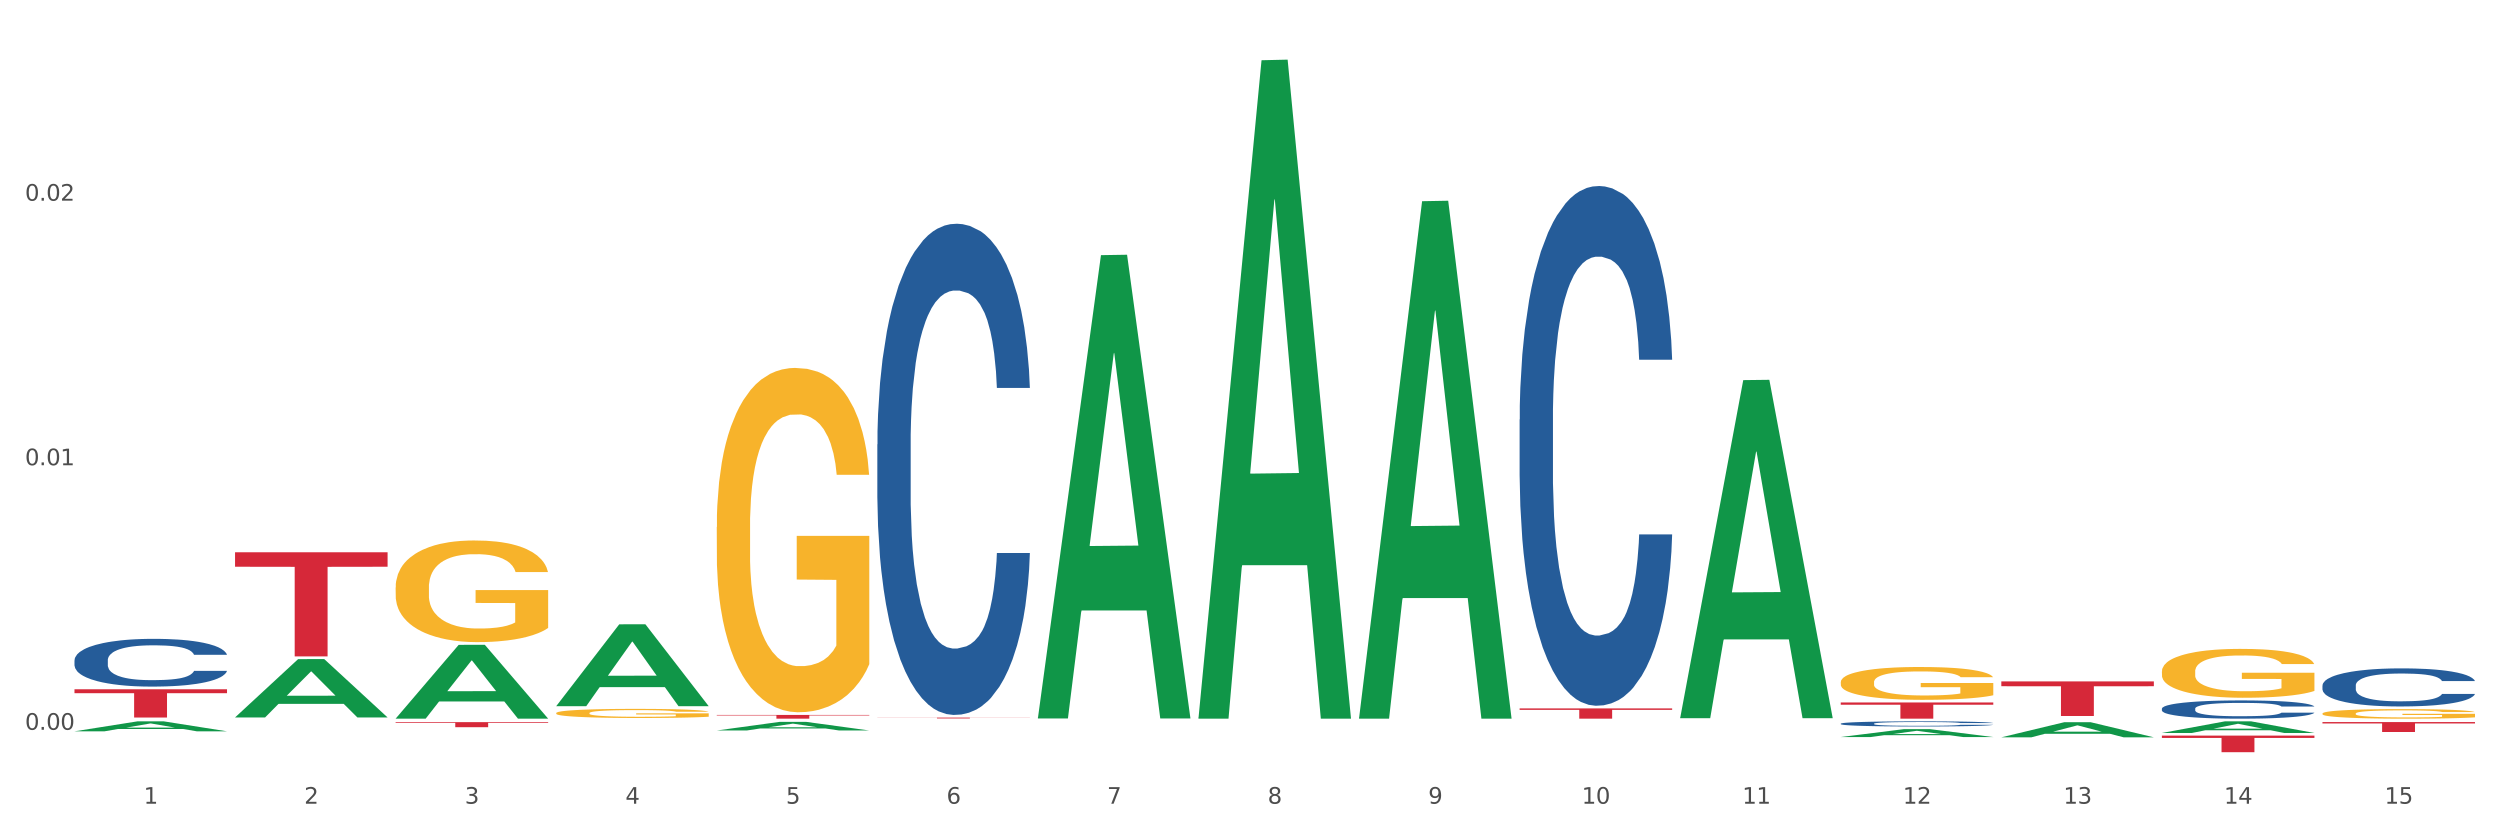
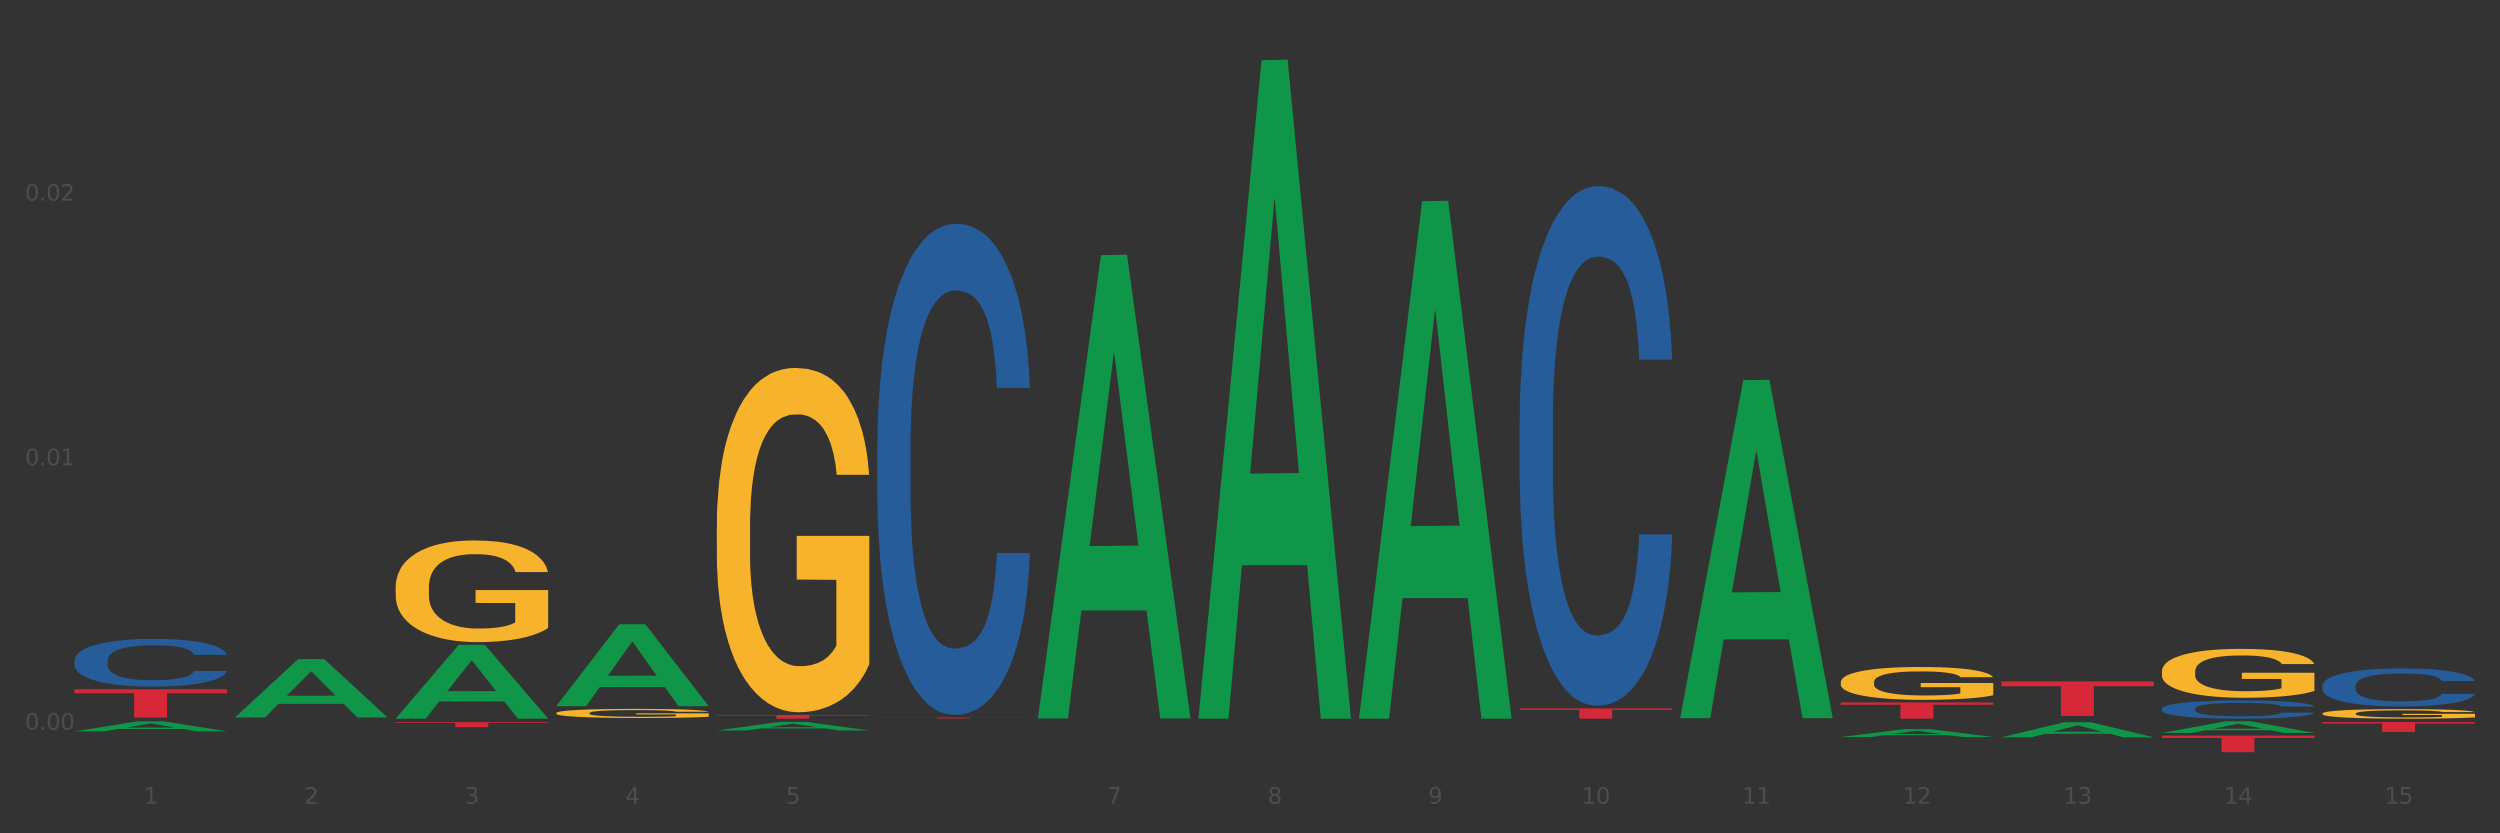
<svg xmlns="http://www.w3.org/2000/svg" xmlns:xlink="http://www.w3.org/1999/xlink" width="1080pt" height="360pt" viewBox="0 0 1080 360" version="1.1">
  <rect x="0" y="0" width="1080" height="360" fill="#333333" stroke="none" />
  <defs>
    <style type="text/css">*{stroke-linejoin: round; stroke-linecap: butt}</style>
  </defs>
  <g id="figure_1">
    <g id="patch_1">
-       <path d="M 0 360  L 1080 360  L 1080 0  L 0 0  z " style="fill: #ffffff; stroke: #ffffff; stroke-linejoin: miter" />
-     </g>
+       </g>
    <g id="axes_1">
      <g id="matplotlib.axis_1">
        <g id="xtick_1">
          <g id="text_1">
            <g style="fill: #4d4d4d" transform="translate(62.07 347.204) scale(0.096 -0.096)">
              <defs>
                <path id="DejaVuSans-31" d="M 794 531  L 1825 531  L 1825 4091  L 703 3866  L 703 4441  L 1819 4666  L 2450 4666  L 2450 531  L 3481 531  L 3481 0  L 794 0  L 794 531  z " transform="scale(0.016)" />
              </defs>
              <use xlink:href="#DejaVuSans-31" />
            </g>
          </g>
        </g>
        <g id="xtick_2">
          <g id="text_2">
            <g style="fill: #4d4d4d" transform="translate(131.436 347.204) scale(0.096 -0.096)">
              <defs>
                <path id="DejaVuSans-32" d="M 1228 531  L 3431 531  L 3431 0  L 469 0  L 469 531  Q 828 903 1448 1529  Q 2069 2156 2228 2338  Q 2531 2678 2651 2914  Q 2772 3150 2772 3378  Q 2772 3750 2511 3984  Q 2250 4219 1831 4219  Q 1534 4219 1204 4116  Q 875 4013 500 3803  L 500 4441  Q 881 4594 1212 4672  Q 1544 4750 1819 4750  Q 2544 4750 2975 4387  Q 3406 4025 3406 3419  Q 3406 3131 3298 2873  Q 3191 2616 2906 2266  Q 2828 2175 2409 1742  Q 1991 1309 1228 531  z " transform="scale(0.016)" />
              </defs>
              <use xlink:href="#DejaVuSans-32" />
            </g>
          </g>
        </g>
        <g id="xtick_3">
          <g id="text_3">
            <g style="fill: #4d4d4d" transform="translate(200.802 347.204) scale(0.096 -0.096)">
              <defs>
                <path id="DejaVuSans-33" d="M 2597 2516  Q 3050 2419 3304 2112  Q 3559 1806 3559 1356  Q 3559 666 3084 287  Q 2609 -91 1734 -91  Q 1441 -91 1130 -33  Q 819 25 488 141  L 488 750  Q 750 597 1062 519  Q 1375 441 1716 441  Q 2309 441 2620 675  Q 2931 909 2931 1356  Q 2931 1769 2642 2001  Q 2353 2234 1838 2234  L 1294 2234  L 1294 2753  L 1863 2753  Q 2328 2753 2575 2939  Q 2822 3125 2822 3475  Q 2822 3834 2567 4026  Q 2313 4219 1838 4219  Q 1578 4219 1281 4162  Q 984 4106 628 3988  L 628 4550  Q 988 4650 1302 4700  Q 1616 4750 1894 4750  Q 2613 4750 3031 4423  Q 3450 4097 3450 3541  Q 3450 3153 3228 2886  Q 3006 2619 2597 2516  z " transform="scale(0.016)" />
              </defs>
              <use xlink:href="#DejaVuSans-33" />
            </g>
          </g>
        </g>
        <g id="xtick_4">
          <g id="text_4">
            <g style="fill: #4d4d4d" transform="translate(270.169 347.204) scale(0.096 -0.096)">
              <defs>
                <path id="DejaVuSans-34" d="M 2419 4116  L 825 1625  L 2419 1625  L 2419 4116  z M 2253 4666  L 3047 4666  L 3047 1625  L 3713 1625  L 3713 1100  L 3047 1100  L 3047 0  L 2419 0  L 2419 1100  L 313 1100  L 313 1709  L 2253 4666  z " transform="scale(0.016)" />
              </defs>
              <use xlink:href="#DejaVuSans-34" />
            </g>
          </g>
        </g>
        <g id="xtick_5">
          <g id="text_5">
            <g style="fill: #4d4d4d" transform="translate(339.535 347.204) scale(0.096 -0.096)">
              <defs>
                <path id="DejaVuSans-35" d="M 691 4666  L 3169 4666  L 3169 4134  L 1269 4134  L 1269 2991  Q 1406 3038 1543 3061  Q 1681 3084 1819 3084  Q 2600 3084 3056 2656  Q 3513 2228 3513 1497  Q 3513 744 3044 326  Q 2575 -91 1722 -91  Q 1428 -91 1123 -41  Q 819 9 494 109  L 494 744  Q 775 591 1075 516  Q 1375 441 1709 441  Q 2250 441 2565 725  Q 2881 1009 2881 1497  Q 2881 1984 2565 2268  Q 2250 2553 1709 2553  Q 1456 2553 1204 2497  Q 953 2441 691 2322  L 691 4666  z " transform="scale(0.016)" />
              </defs>
              <use xlink:href="#DejaVuSans-35" />
            </g>
          </g>
        </g>
        <g id="xtick_6">
          <g id="text_6">
            <g style="fill: #4d4d4d" transform="translate(408.901 347.204) scale(0.096 -0.096)">
              <defs>
-                 <path id="DejaVuSans-36" d="M 2113 2584  Q 1688 2584 1439 2293  Q 1191 2003 1191 1497  Q 1191 994 1439 701  Q 1688 409 2113 409  Q 2538 409 2786 701  Q 3034 994 3034 1497  Q 3034 2003 2786 2293  Q 2538 2584 2113 2584  z M 3366 4563  L 3366 3988  Q 3128 4100 2886 4159  Q 2644 4219 2406 4219  Q 1781 4219 1451 3797  Q 1122 3375 1075 2522  Q 1259 2794 1537 2939  Q 1816 3084 2150 3084  Q 2853 3084 3261 2657  Q 3669 2231 3669 1497  Q 3669 778 3244 343  Q 2819 -91 2113 -91  Q 1303 -91 875 529  Q 447 1150 447 2328  Q 447 3434 972 4092  Q 1497 4750 2381 4750  Q 2619 4750 2861 4703  Q 3103 4656 3366 4563  z " transform="scale(0.016)" />
-               </defs>
+                 </defs>
              <use xlink:href="#DejaVuSans-36" />
            </g>
          </g>
        </g>
        <g id="xtick_7">
          <g id="text_7">
            <g style="fill: #4d4d4d" transform="translate(478.267 347.204) scale(0.096 -0.096)">
              <defs>
                <path id="DejaVuSans-37" d="M 525 4666  L 3525 4666  L 3525 4397  L 1831 0  L 1172 0  L 2766 4134  L 525 4134  L 525 4666  z " transform="scale(0.016)" />
              </defs>
              <use xlink:href="#DejaVuSans-37" />
            </g>
          </g>
        </g>
        <g id="xtick_8">
          <g id="text_8">
            <g style="fill: #4d4d4d" transform="translate(547.634 347.204) scale(0.096 -0.096)">
              <defs>
                <path id="DejaVuSans-38" d="M 2034 2216  Q 1584 2216 1326 1975  Q 1069 1734 1069 1313  Q 1069 891 1326 650  Q 1584 409 2034 409  Q 2484 409 2743 651  Q 3003 894 3003 1313  Q 3003 1734 2745 1975  Q 2488 2216 2034 2216  z M 1403 2484  Q 997 2584 770 2862  Q 544 3141 544 3541  Q 544 4100 942 4425  Q 1341 4750 2034 4750  Q 2731 4750 3128 4425  Q 3525 4100 3525 3541  Q 3525 3141 3298 2862  Q 3072 2584 2669 2484  Q 3125 2378 3379 2068  Q 3634 1759 3634 1313  Q 3634 634 3220 271  Q 2806 -91 2034 -91  Q 1263 -91 848 271  Q 434 634 434 1313  Q 434 1759 690 2068  Q 947 2378 1403 2484  z M 1172 3481  Q 1172 3119 1398 2916  Q 1625 2713 2034 2713  Q 2441 2713 2670 2916  Q 2900 3119 2900 3481  Q 2900 3844 2670 4047  Q 2441 4250 2034 4250  Q 1625 4250 1398 4047  Q 1172 3844 1172 3481  z " transform="scale(0.016)" />
              </defs>
              <use xlink:href="#DejaVuSans-38" />
            </g>
          </g>
        </g>
        <g id="xtick_9">
          <g id="text_9">
            <g style="fill: #4d4d4d" transform="translate(617 347.204) scale(0.096 -0.096)">
              <defs>
                <path id="DejaVuSans-39" d="M 703 97  L 703 672  Q 941 559 1184 500  Q 1428 441 1663 441  Q 2288 441 2617 861  Q 2947 1281 2994 2138  Q 2813 1869 2534 1725  Q 2256 1581 1919 1581  Q 1219 1581 811 2004  Q 403 2428 403 3163  Q 403 3881 828 4315  Q 1253 4750 1959 4750  Q 2769 4750 3195 4129  Q 3622 3509 3622 2328  Q 3622 1225 3098 567  Q 2575 -91 1691 -91  Q 1453 -91 1209 -44  Q 966 3 703 97  z M 1959 2075  Q 2384 2075 2632 2365  Q 2881 2656 2881 3163  Q 2881 3666 2632 3958  Q 2384 4250 1959 4250  Q 1534 4250 1286 3958  Q 1038 3666 1038 3163  Q 1038 2656 1286 2365  Q 1534 2075 1959 2075  z " transform="scale(0.016)" />
              </defs>
              <use xlink:href="#DejaVuSans-39" />
            </g>
          </g>
        </g>
        <g id="xtick_10">
          <g id="text_10">
            <g style="fill: #4d4d4d" transform="translate(683.312 347.204) scale(0.096 -0.096)">
              <defs>
                <path id="DejaVuSans-30" d="M 2034 4250  Q 1547 4250 1301 3770  Q 1056 3291 1056 2328  Q 1056 1369 1301 889  Q 1547 409 2034 409  Q 2525 409 2770 889  Q 3016 1369 3016 2328  Q 3016 3291 2770 3770  Q 2525 4250 2034 4250  z M 2034 4750  Q 2819 4750 3233 4129  Q 3647 3509 3647 2328  Q 3647 1150 3233 529  Q 2819 -91 2034 -91  Q 1250 -91 836 529  Q 422 1150 422 2328  Q 422 3509 836 4129  Q 1250 4750 2034 4750  z " transform="scale(0.016)" />
              </defs>
              <use xlink:href="#DejaVuSans-31" />
              <use xlink:href="#DejaVuSans-30" transform="translate(63.623 0)" />
            </g>
          </g>
        </g>
        <g id="xtick_11">
          <g id="text_11">
            <g style="fill: #4d4d4d" transform="translate(752.678 347.204) scale(0.096 -0.096)">
              <use xlink:href="#DejaVuSans-31" />
              <use xlink:href="#DejaVuSans-31" transform="translate(63.623 0)" />
            </g>
          </g>
        </g>
        <g id="xtick_12">
          <g id="text_12">
            <g style="fill: #4d4d4d" transform="translate(822.044 347.204) scale(0.096 -0.096)">
              <use xlink:href="#DejaVuSans-31" />
              <use xlink:href="#DejaVuSans-32" transform="translate(63.623 0)" />
            </g>
          </g>
        </g>
        <g id="xtick_13">
          <g id="text_13">
            <g style="fill: #4d4d4d" transform="translate(891.411 347.204) scale(0.096 -0.096)">
              <use xlink:href="#DejaVuSans-31" />
              <use xlink:href="#DejaVuSans-33" transform="translate(63.623 0)" />
            </g>
          </g>
        </g>
        <g id="xtick_14">
          <g id="text_14">
            <g style="fill: #4d4d4d" transform="translate(960.777 347.204) scale(0.096 -0.096)">
              <use xlink:href="#DejaVuSans-31" />
              <use xlink:href="#DejaVuSans-34" transform="translate(63.623 0)" />
            </g>
          </g>
        </g>
        <g id="xtick_15">
          <g id="text_15">
            <g style="fill: #4d4d4d" transform="translate(1030.143 347.204) scale(0.096 -0.096)">
              <use xlink:href="#DejaVuSans-31" />
              <use xlink:href="#DejaVuSans-35" transform="translate(63.623 0)" />
            </g>
          </g>
        </g>
        <g id="xtick_16" />
        <g id="xtick_17" />
        <g id="xtick_18" />
        <g id="xtick_19" />
        <g id="xtick_20" />
        <g id="xtick_21" />
        <g id="xtick_22" />
        <g id="xtick_23" />
        <g id="xtick_24" />
        <g id="xtick_25" />
        <g id="xtick_26" />
        <g id="xtick_27" />
        <g id="xtick_28" />
        <g id="xtick_29" />
      </g>
      <g id="matplotlib.axis_2">
        <g id="ytick_1">
          <g id="text_16">
            <g style="fill: #4d4d4d" transform="translate(10.8 315.262) scale(0.096 -0.096)">
              <defs>
                <path id="DejaVuSans-2e" d="M 684 794  L 1344 794  L 1344 0  L 684 0  L 684 794  z " transform="scale(0.016)" />
              </defs>
              <use xlink:href="#DejaVuSans-30" />
              <use xlink:href="#DejaVuSans-2e" transform="translate(63.623 0)" />
              <use xlink:href="#DejaVuSans-30" transform="translate(95.41 0)" />
              <use xlink:href="#DejaVuSans-30" transform="translate(159.033 0)" />
            </g>
          </g>
        </g>
        <g id="ytick_2">
          <g id="text_17">
            <g style="fill: #4d4d4d" transform="translate(10.8 200.982) scale(0.096 -0.096)">
              <use xlink:href="#DejaVuSans-30" />
              <use xlink:href="#DejaVuSans-2e" transform="translate(63.623 0)" />
              <use xlink:href="#DejaVuSans-30" transform="translate(95.41 0)" />
              <use xlink:href="#DejaVuSans-31" transform="translate(159.033 0)" />
            </g>
          </g>
        </g>
        <g id="ytick_3">
          <g id="text_18">
            <g style="fill: #4d4d4d" transform="translate(10.8 86.702) scale(0.096 -0.096)">
              <use xlink:href="#DejaVuSans-30" />
              <use xlink:href="#DejaVuSans-2e" transform="translate(63.623 0)" />
              <use xlink:href="#DejaVuSans-30" transform="translate(95.41 0)" />
              <use xlink:href="#DejaVuSans-32" transform="translate(159.033 0)" />
            </g>
          </g>
        </g>
        <g id="ytick_4" />
        <g id="ytick_5" />
        <g id="ytick_6" />
      </g>
      <g id="PolyCollection_1">
        <path d="M 32.175 315.923  L 32.243 315.919  L 59.417 311.619  L 70.695 311.615  L 98.073 315.931  L 85.029 315.931  L 79.119 314.926  L 51.061 314.926  L 50.857 314.942  L 45.151 315.931  L 32.175 315.931  L 32.175 315.923  L 54.594 314.326  L 75.586 314.322  L 65.192 312.535  L 65.056 312.527  L 64.92 312.539  L 54.526 314.322  L 54.594 314.326  L 32.175 315.923  z " clip-path="url(#p596f1a422d)" style="fill: #109648" />
        <path d="M 101.541 309.895  L 101.609 309.871  L 128.784 284.739  L 140.061 284.716  L 167.439 309.942  L 154.395 309.942  L 148.485 304.068  L 120.427 304.068  L 120.224 304.163  L 114.517 309.942  L 101.541 309.942  L 101.541 309.895  L 123.96 300.562  L 144.952 300.539  L 134.558 290.093  L 134.422 290.045  L 134.286 290.116  L 123.892 300.539  L 123.96 300.562  L 101.541 309.895  z " clip-path="url(#p596f1a422d)" style="fill: #109648" />
        <path d="M 170.907 310.412  L 170.975 310.382  L 198.15 278.574  L 209.427 278.544  L 236.805 310.472  L 223.762 310.472  L 217.851 303.037  L 189.794 303.037  L 189.59 303.157  L 183.883 310.472  L 170.907 310.472  L 170.907 310.412  L 193.326 298.6  L 214.319 298.57  L 203.924 285.349  L 203.788 285.289  L 203.653 285.379  L 193.258 298.57  L 193.326 298.6  L 170.907 310.412  z " clip-path="url(#p596f1a422d)" style="fill: #109648" />
        <path d="M 240.274 305.024  L 240.342 304.991  L 267.516 269.703  L 278.793 269.67  L 306.172 305.09  L 293.128 305.09  L 287.217 296.842  L 259.16 296.842  L 258.956 296.975  L 253.249 305.09  L 240.274 305.09  L 240.274 305.024  L 262.693 291.92  L 283.685 291.887  L 273.291 277.219  L 273.155 277.153  L 273.019 277.253  L 262.625 291.887  L 262.693 291.92  L 240.274 305.024  z " clip-path="url(#p596f1a422d)" style="fill: #109648" />
        <path d="M 517.739 309.937  L 517.806 309.67  L 544.981 26.027  L 556.258 25.759  L 583.636 310.472  L 570.593 310.472  L 564.682 244.172  L 536.625 244.172  L 536.421 245.242  L 530.714 310.472  L 517.739 310.472  L 517.739 309.937  L 540.157 204.607  L 561.15 204.339  L 550.755 86.445  L 550.62 85.91  L 550.484 86.712  L 540.089 204.339  L 540.157 204.607  L 517.739 309.937  z " clip-path="url(#p596f1a422d)" style="fill: #109648" />
        <path d="M 309.64 315.56  L 309.708 315.556  L 336.882 311.838  L 348.16 311.834  L 375.538 315.567  L 362.494 315.567  L 356.584 314.698  L 328.526 314.698  L 328.322 314.712  L 322.616 315.567  L 309.64 315.567  L 309.64 315.56  L 332.059 314.179  L 353.051 314.175  L 342.657 312.63  L 342.521 312.623  L 342.385 312.634  L 331.991 314.175  L 332.059 314.179  L 309.64 315.56  z " clip-path="url(#p596f1a422d)" style="fill: #109648" />
        <path d="M 448.372 309.99  L 448.44 309.801  L 475.615 110.23  L 486.892 110.042  L 514.27 310.366  L 501.227 310.366  L 495.316 263.718  L 467.259 263.718  L 467.055 264.47  L 461.348 310.366  L 448.372 310.366  L 448.372 309.99  L 470.791 235.879  L 491.783 235.691  L 481.389 152.74  L 481.253 152.364  L 481.117 152.928  L 470.723 235.691  L 470.791 235.879  L 448.372 309.99  z " clip-path="url(#p596f1a422d)" style="fill: #109648" />
        <path d="M 795.203 318.393  L 795.271 318.39  L 822.446 314.992  L 833.723 314.989  L 861.101 318.399  L 848.058 318.399  L 842.147 317.605  L 814.09 317.605  L 813.886 317.618  L 808.179 318.399  L 795.203 318.399  L 795.203 318.393  L 817.622 317.131  L 838.615 317.128  L 828.22 315.716  L 828.084 315.709  L 827.949 315.719  L 817.554 317.128  L 817.622 317.131  L 795.203 318.393  z " clip-path="url(#p596f1a422d)" style="fill: #109648" />
        <path d="M 933.936 316.637  L 934.004 316.632  L 961.178 311.62  L 972.456 311.615  L 999.834 316.646  L 986.79 316.646  L 980.88 315.475  L 952.822 315.475  L 952.618 315.494  L 946.912 316.646  L 933.936 316.646  L 933.936 316.637  L 956.355 314.775  L 977.347 314.771  L 966.953 312.687  L 966.817 312.678  L 966.681 312.692  L 956.287 314.771  L 956.355 314.775  L 933.936 316.637  z " clip-path="url(#p596f1a422d)" style="fill: #109648" />
        <path d="M 587.105 310.04  L 587.173 309.83  L 614.347 86.921  L 625.624 86.711  L 653.003 310.461  L 639.959 310.461  L 634.049 258.357  L 605.991 258.357  L 605.787 259.198  L 600.081 310.461  L 587.105 310.461  L 587.105 310.04  L 609.524 227.264  L 630.516 227.053  L 620.122 134.402  L 619.986 133.982  L 619.85 134.612  L 609.456 227.053  L 609.524 227.264  L 587.105 310.04  z " clip-path="url(#p596f1a422d)" style="fill: #109648" />
        <path d="M 864.57 318.516  L 864.638 318.509  L 891.812 311.984  L 903.089 311.978  L 930.468 318.528  L 917.424 318.528  L 911.513 317.003  L 883.456 317.003  L 883.252 317.027  L 877.545 318.528  L 864.57 318.528  L 864.57 318.516  L 886.989 316.092  L 907.981 316.086  L 897.587 313.374  L 897.451 313.362  L 897.315 313.38  L 886.921 316.086  L 886.989 316.092  L 864.57 318.516  z " clip-path="url(#p596f1a422d)" style="fill: #109648" />
        <path d="M 725.837 309.987  L 725.905 309.85  L 753.08 164.213  L 764.357 164.076  L 791.735 310.262  L 778.691 310.262  L 772.781 276.22  L 744.723 276.22  L 744.52 276.769  L 738.813 310.262  L 725.837 310.262  L 725.837 309.987  L 748.256 255.905  L 769.248 255.768  L 758.854 195.235  L 758.718 194.96  L 758.582 195.372  L 748.188 255.768  L 748.256 255.905  L 725.837 309.987  z " clip-path="url(#p596f1a422d)" style="fill: #109648" />
        <path d="M 1003.302 311.947  L 1069.2 311.947  L 1069.2 312.54  L 1043.278 312.544  L 1043.278 316.21  L 1029.068 316.21  L 1029.068 312.544  L 1003.302 312.54  L 1003.302 311.951  L 1003.302 311.947  z " clip-path="url(#p596f1a422d)" style="fill: #d62839" />
        <path d="M 1003.302 308.245  L 1003.38 308.242  L 1003.38 308.105  L 1003.535 307.988  L 1004.314 307.705  L 1005.481 307.471  L 1006.336 307.346  L 1007.192 307.244  L 1008.204 307.142  L 1009.448 307.036  L 1011.705 306.881  L 1013.105 306.802  L 1014.817 306.718  L 1017.929 306.597  L 1020.185 306.529  L 1022.519 306.473  L 1026.331 306.405  L 1028.821 306.374  L 1031.466 306.352  L 1034.656 306.337  L 1037.068 306.333  L 1042.358 306.344  L 1046.871 306.378  L 1049.049 306.405  L 1051.85 306.45  L 1053.328 306.48  L 1055.74 306.541  L 1058.23 306.62  L 1059.942 306.688  L 1062.509 306.817  L 1064.454 306.945  L 1066.244 307.104  L 1067.177 307.214  L 1067.877 307.316  L 1068.5 307.433  L 1069.122 307.618  L 1055.118 307.618  L 1054.573 307.486  L 1053.717 307.361  L 1052.473 307.24  L 1051.383 307.164  L 1049.516 307.07  L 1047.805 307.009  L 1046.015 306.964  L 1043.837 306.926  L 1042.125 306.907  L 1039.713 306.892  L 1034.967 306.896  L 1031.777 306.926  L 1029.599 306.964  L 1028.199 306.998  L 1026.954 307.036  L 1025.553 307.089  L 1023.919 307.168  L 1022.752 307.24  L 1021.585 307.331  L 1020.652 307.421  L 1019.796 307.527  L 1019.096 307.641  L 1018.551 307.758  L 1018.084 307.901  L 1017.695 308.14  L 1017.695 308.657  L 1017.851 308.774  L 1018.24 308.929  L 1018.707 309.047  L 1019.485 309.186  L 1020.185 309.281  L 1021.508 309.417  L 1022.986 309.53  L 1024.153 309.602  L 1025.32 309.663  L 1027.343 309.746  L 1029.599 309.814  L 1031.544 309.855  L 1034.189 309.893  L 1035.979 309.908  L 1037.535 309.916  L 1041.347 309.916  L 1044.07 309.905  L 1047.104 309.878  L 1049.438 309.844  L 1051.383 309.803  L 1053.562 309.734  L 1054.962 309.67  L 1054.962 308.88  L 1037.846 308.877  L 1037.846 308.351  L 1069.2 308.351  L 1069.2 309.893  L 1067.877 309.973  L 1066.399 310.044  L 1064.843 310.109  L 1062.509 310.188  L 1059.708 310.264  L 1057.219 310.317  L 1054.573 310.362  L 1051.461 310.403  L 1047.416 310.441  L 1044.926 310.456  L 1041.814 310.468  L 1038.157 310.472  L 1034.967 310.464  L 1031.855 310.445  L 1028.588 310.411  L 1025.398 310.362  L 1022.986 310.313  L 1020.574 310.252  L 1018.007 310.173  L 1015.984 310.097  L 1014.428 310.029  L 1012.716 309.942  L 1010.849 309.829  L 1009.448 309.727  L 1008.204 309.621  L 1006.881 309.485  L 1005.947 309.368  L 1005.014 309.22  L 1004.469 309.111  L 1003.847 308.941  L 1003.38 308.703  L 1003.302 308.245  z " clip-path="url(#p596f1a422d)" style="fill: #f7b32b" />
        <path d="M 933.936 290.077  L 934.014 290.058  L 934.014 289.364  L 934.169 288.766  L 934.947 287.32  L 936.114 286.124  L 936.97 285.487  L 937.826 284.967  L 938.837 284.446  L 940.082 283.906  L 942.338 283.115  L 943.739 282.71  L 945.45 282.286  L 948.563 281.669  L 950.819 281.322  L 953.153 281.032  L 956.965 280.685  L 959.455 280.531  L 962.1 280.415  L 965.29 280.338  L 967.702 280.319  L 972.992 280.377  L 977.505 280.55  L 979.683 280.685  L 982.484 280.917  L 983.962 281.071  L 986.374 281.38  L 988.864 281.785  L 990.575 282.132  L 993.143 282.787  L 995.088 283.443  L 996.877 284.253  L 997.811 284.812  L 998.511 285.333  L 999.134 285.931  L 999.756 286.876  L 985.752 286.876  L 985.207 286.201  L 984.351 285.565  L 983.106 284.947  L 982.017 284.562  L 980.15 284.08  L 978.438 283.771  L 976.649 283.54  L 974.47 283.347  L 972.759 283.25  L 970.347 283.173  L 965.601 283.192  L 962.411 283.347  L 960.233 283.54  L 958.832 283.713  L 957.588 283.906  L 956.187 284.176  L 954.553 284.581  L 953.386 284.947  L 952.219 285.41  L 951.286 285.873  L 950.43 286.413  L 949.73 286.992  L 949.185 287.59  L 948.718 288.322  L 948.329 289.537  L 948.329 292.179  L 948.485 292.777  L 948.874 293.568  L 949.341 294.166  L 950.119 294.879  L 950.819 295.362  L 952.141 296.056  L 953.62 296.634  L 954.787 297.001  L 955.954 297.309  L 957.977 297.734  L 960.233 298.081  L 962.178 298.293  L 964.823 298.486  L 966.613 298.563  L 968.169 298.602  L 971.981 298.602  L 974.704 298.544  L 977.738 298.409  L 980.072 298.235  L 982.017 298.023  L 984.196 297.676  L 985.596 297.348  L 985.596 293.317  L 968.48 293.298  L 968.48 290.617  L 999.834 290.617  L 999.834 298.486  L 998.511 298.891  L 997.033 299.257  L 995.477 299.585  L 993.143 299.99  L 990.342 300.376  L 987.852 300.646  L 985.207 300.877  L 982.095 301.089  L 978.049 301.282  L 975.56 301.359  L 972.448 301.417  L 968.791 301.437  L 965.601 301.398  L 962.489 301.302  L 959.221 301.128  L 956.032 300.877  L 953.62 300.627  L 951.208 300.318  L 948.64 299.913  L 946.618 299.527  L 945.061 299.18  L 943.35 298.737  L 941.483 298.158  L 940.082 297.637  L 938.837 297.097  L 937.515 296.403  L 936.581 295.805  L 935.648 295.053  L 935.103 294.494  L 934.48 293.626  L 934.014 292.411  L 933.936 290.077  z " clip-path="url(#p596f1a422d)" style="fill: #f7b32b" />
        <path d="M 864.57 310.461  L 864.647 310.461  L 864.647 310.461  L 864.803 310.46  L 865.581 310.459  L 866.748 310.458  L 867.604 310.457  L 868.46 310.457  L 869.471 310.456  L 870.716 310.456  L 872.972 310.455  L 874.373 310.455  L 876.084 310.454  L 879.196 310.454  L 881.453 310.453  L 883.787 310.453  L 887.599 310.453  L 890.089 310.453  L 892.734 310.452  L 895.924 310.452  L 898.336 310.452  L 903.626 310.452  L 908.139 310.453  L 910.317 310.453  L 913.118 310.453  L 914.596 310.453  L 917.008 310.453  L 919.498 310.454  L 921.209 310.454  L 923.777 310.455  L 925.722 310.455  L 927.511 310.456  L 928.445 310.456  L 929.145 310.457  L 929.767 310.457  L 930.39 310.458  L 916.385 310.458  L 915.841 310.458  L 914.985 310.457  L 913.74 310.457  L 912.651 310.456  L 910.784 310.456  L 909.072 310.455  L 907.283 310.455  L 905.104 310.455  L 903.393 310.455  L 900.981 310.455  L 896.235 310.455  L 893.045 310.455  L 890.867 310.455  L 889.466 310.455  L 888.221 310.456  L 886.821 310.456  L 885.187 310.456  L 884.02 310.457  L 882.853 310.457  L 881.919 310.457  L 881.064 310.458  L 880.363 310.458  L 879.819 310.459  L 879.352 310.46  L 878.963 310.461  L 878.963 310.463  L 879.119 310.464  L 879.508 310.464  L 879.974 310.465  L 880.752 310.466  L 881.453 310.466  L 882.775 310.467  L 884.253 310.467  L 885.42 310.467  L 886.587 310.468  L 888.61 310.468  L 890.867 310.468  L 892.812 310.469  L 895.457 310.469  L 897.246 310.469  L 898.802 310.469  L 902.615 310.469  L 905.338 310.469  L 908.372 310.469  L 910.706 310.469  L 912.651 310.468  L 914.829 310.468  L 916.23 310.468  L 916.23 310.464  L 899.114 310.464  L 899.114 310.462  L 930.468 310.462  L 930.468 310.469  L 929.145 310.469  L 927.667 310.47  L 926.111 310.47  L 923.777 310.47  L 920.976 310.471  L 918.486 310.471  L 915.841 310.471  L 912.729 310.471  L 908.683 310.471  L 906.193 310.471  L 903.081 310.471  L 899.425 310.472  L 896.235 310.471  L 893.123 310.471  L 889.855 310.471  L 886.665 310.471  L 884.253 310.471  L 881.842 310.47  L 879.274 310.47  L 877.251 310.47  L 875.695 310.469  L 873.984 310.469  L 872.116 310.469  L 870.716 310.468  L 869.471 310.468  L 868.149 310.467  L 867.215 310.466  L 866.281 310.466  L 865.737 310.465  L 865.114 310.464  L 864.647 310.463  L 864.57 310.461  z " clip-path="url(#p596f1a422d)" style="fill: #f7b32b" />
        <path d="M 795.203 294.7  L 795.281 294.687  L 795.281 294.221  L 795.437 293.819  L 796.215 292.847  L 797.382 292.043  L 798.238 291.616  L 799.094 291.266  L 800.105 290.916  L 801.35 290.553  L 803.606 290.022  L 805.006 289.75  L 806.718 289.464  L 809.83 289.05  L 812.086 288.816  L 814.42 288.622  L 818.233 288.389  L 820.722 288.285  L 823.368 288.207  L 826.557 288.156  L 828.969 288.143  L 834.26 288.181  L 838.772 288.298  L 840.951 288.389  L 843.752 288.544  L 845.23 288.648  L 847.642 288.855  L 850.131 289.127  L 851.843 289.361  L 854.41 289.801  L 856.355 290.242  L 858.145 290.786  L 859.078 291.162  L 859.779 291.512  L 860.401 291.914  L 861.024 292.549  L 847.019 292.549  L 846.475 292.095  L 845.619 291.668  L 844.374 291.253  L 843.285 290.994  L 841.418 290.67  L 839.706 290.462  L 837.916 290.307  L 835.738 290.177  L 834.026 290.112  L 831.615 290.061  L 826.869 290.074  L 823.679 290.177  L 821.5 290.307  L 820.1 290.423  L 818.855 290.553  L 817.455 290.734  L 815.821 291.007  L 814.654 291.253  L 813.487 291.564  L 812.553 291.875  L 811.697 292.238  L 810.997 292.627  L 810.453 293.028  L 809.986 293.521  L 809.597 294.337  L 809.597 296.113  L 809.752 296.514  L 810.141 297.046  L 810.608 297.448  L 811.386 297.927  L 812.086 298.251  L 813.409 298.718  L 814.887 299.106  L 816.054 299.353  L 817.221 299.56  L 819.244 299.845  L 821.5 300.078  L 823.445 300.221  L 826.091 300.351  L 827.88 300.402  L 829.436 300.428  L 833.248 300.428  L 835.971 300.389  L 839.006 300.299  L 841.34 300.182  L 843.285 300.039  L 845.463 299.806  L 846.864 299.586  L 846.864 296.877  L 829.747 296.864  L 829.747 295.063  L 861.101 295.063  L 861.101 300.351  L 859.779 300.623  L 858.3 300.869  L 856.744 301.089  L 854.41 301.361  L 851.61 301.621  L 849.12 301.802  L 846.475 301.958  L 843.363 302.1  L 839.317 302.23  L 836.827 302.281  L 833.715 302.32  L 830.059 302.333  L 826.869 302.307  L 823.757 302.243  L 820.489 302.126  L 817.299 301.958  L 814.887 301.789  L 812.475 301.582  L 809.908 301.31  L 807.885 301.05  L 806.329 300.817  L 804.617 300.519  L 802.75 300.13  L 801.35 299.78  L 800.105 299.417  L 798.782 298.951  L 797.849 298.549  L 796.915 298.044  L 796.37 297.668  L 795.748 297.085  L 795.281 296.268  L 795.203 294.7  z " clip-path="url(#p596f1a422d)" style="fill: #f7b32b" />
        <path d="M 309.64 227.678  L 309.718 227.542  L 309.718 222.651  L 309.873 218.44  L 310.651 208.25  L 311.818 199.827  L 312.674 195.344  L 313.53 191.676  L 314.541 188.008  L 315.786 184.204  L 318.042 178.634  L 319.443 175.781  L 321.155 172.792  L 324.267 168.444  L 326.523 165.999  L 328.857 163.961  L 332.669 161.516  L 335.159 160.429  L 337.804 159.614  L 340.994 159.07  L 343.406 158.934  L 348.696 159.342  L 353.209 160.565  L 355.387 161.516  L 358.188 163.146  L 359.666 164.233  L 362.078 166.406  L 364.568 169.259  L 366.279 171.705  L 368.847 176.324  L 370.792 180.943  L 372.581 186.649  L 373.515 190.589  L 374.215 194.257  L 374.838 198.469  L 375.46 205.126  L 361.456 205.126  L 360.911 200.371  L 360.055 195.887  L 358.81 191.54  L 357.721 188.823  L 355.854 185.426  L 354.142 183.253  L 352.353 181.622  L 350.174 180.264  L 348.463 179.585  L 346.051 179.041  L 341.305 179.177  L 338.115 180.264  L 335.937 181.622  L 334.536 182.845  L 333.292 184.204  L 331.891 186.106  L 330.257 188.959  L 329.09 191.54  L 327.923 194.801  L 326.99 198.061  L 326.134 201.865  L 325.434 205.941  L 324.889 210.153  L 324.422 215.315  L 324.033 223.874  L 324.033 242.487  L 324.189 246.698  L 324.578 252.268  L 325.045 256.48  L 325.823 261.507  L 326.523 264.903  L 327.845 269.794  L 329.324 273.87  L 330.491 276.451  L 331.658 278.625  L 333.681 281.613  L 335.937 284.059  L 337.882 285.553  L 340.527 286.912  L 342.317 287.455  L 343.873 287.727  L 347.685 287.727  L 350.408 287.319  L 353.442 286.368  L 355.776 285.146  L 357.721 283.651  L 359.9 281.206  L 361.3 278.896  L 361.3 250.502  L 344.184 250.366  L 344.184 231.482  L 375.538 231.482  L 375.538 286.912  L 374.215 289.765  L 372.737 292.346  L 371.181 294.656  L 368.847 297.509  L 366.046 300.226  L 363.556 302.128  L 360.911 303.758  L 357.799 305.253  L 353.753 306.611  L 351.264 307.155  L 348.152 307.562  L 344.495 307.698  L 341.305 307.426  L 338.193 306.747  L 334.925 305.524  L 331.736 303.758  L 329.324 301.992  L 326.912 299.818  L 324.344 296.965  L 322.322 294.248  L 320.766 291.803  L 319.054 288.678  L 317.187 284.602  L 315.786 280.934  L 314.541 277.13  L 313.219 272.239  L 312.285 268.028  L 311.352 262.729  L 310.807 258.789  L 310.184 252.676  L 309.718 244.117  L 309.64 227.678  z " clip-path="url(#p596f1a422d)" style="fill: #f7b32b" />
        <path d="M 240.274 308.055  L 240.351 308.051  L 240.351 307.922  L 240.507 307.81  L 241.285 307.54  L 242.452 307.317  L 243.308 307.198  L 244.164 307.101  L 245.175 307.004  L 246.42 306.903  L 248.676 306.756  L 250.077 306.68  L 251.788 306.601  L 254.9 306.486  L 257.157 306.421  L 259.491 306.367  L 263.303 306.302  L 265.793 306.273  L 268.438 306.252  L 271.628 306.237  L 274.04 306.234  L 279.33 306.245  L 283.843 306.277  L 286.021 306.302  L 288.822 306.345  L 290.3 306.374  L 292.712 306.432  L 295.202 306.507  L 296.913 306.572  L 299.481 306.694  L 301.426 306.817  L 303.215 306.968  L 304.149 307.072  L 304.849 307.169  L 305.471 307.281  L 306.094 307.457  L 292.089 307.457  L 291.545 307.331  L 290.689 307.213  L 289.444 307.097  L 288.355 307.025  L 286.488 306.936  L 284.776 306.878  L 282.987 306.835  L 280.808 306.799  L 279.097 306.781  L 276.685 306.766  L 271.939 306.77  L 268.749 306.799  L 266.571 306.835  L 265.17 306.867  L 263.925 306.903  L 262.525 306.954  L 260.891 307.029  L 259.724 307.097  L 258.557 307.184  L 257.623 307.27  L 256.768 307.371  L 256.067 307.479  L 255.523 307.59  L 255.056 307.727  L 254.667 307.954  L 254.667 308.447  L 254.823 308.559  L 255.212 308.706  L 255.678 308.818  L 256.456 308.951  L 257.157 309.041  L 258.479 309.17  L 259.957 309.278  L 261.124 309.347  L 262.291 309.404  L 264.314 309.483  L 266.571 309.548  L 268.516 309.588  L 271.161 309.624  L 272.95 309.638  L 274.506 309.645  L 278.319 309.645  L 281.042 309.635  L 284.076 309.609  L 286.41 309.577  L 288.355 309.537  L 290.533 309.473  L 291.934 309.411  L 291.934 308.659  L 274.818 308.656  L 274.818 308.155  L 306.172 308.155  L 306.172 309.624  L 304.849 309.699  L 303.371 309.768  L 301.815 309.829  L 299.481 309.904  L 296.68 309.976  L 294.19 310.027  L 291.545 310.07  L 288.433 310.11  L 284.387 310.146  L 281.897 310.16  L 278.785 310.171  L 275.129 310.174  L 271.939 310.167  L 268.827 310.149  L 265.559 310.117  L 262.369 310.07  L 259.957 310.023  L 257.546 309.966  L 254.978 309.89  L 252.955 309.818  L 251.399 309.753  L 249.688 309.671  L 247.82 309.563  L 246.42 309.465  L 245.175 309.365  L 243.853 309.235  L 242.919 309.124  L 241.985 308.983  L 241.441 308.879  L 240.818 308.717  L 240.351 308.49  L 240.274 308.055  z " clip-path="url(#p596f1a422d)" style="fill: #f7b32b" />
        <path d="M 170.907 253.778  L 170.985 253.738  L 170.985 252.294  L 171.141 251.051  L 171.919 248.043  L 173.086 245.556  L 173.942 244.233  L 174.798 243.15  L 175.809 242.067  L 177.054 240.944  L 179.31 239.3  L 180.71 238.457  L 182.422 237.575  L 185.534 236.292  L 187.79 235.57  L 190.124 234.968  L 193.937 234.246  L 196.426 233.925  L 199.072 233.685  L 202.261 233.524  L 204.673 233.484  L 209.964 233.604  L 214.476 233.965  L 216.655 234.246  L 219.456 234.727  L 220.934 235.048  L 223.346 235.69  L 225.835 236.532  L 227.547 237.254  L 230.114 238.618  L 232.059 239.981  L 233.849 241.666  L 234.783 242.829  L 235.483 243.912  L 236.105 245.155  L 236.728 247.12  L 222.723 247.12  L 222.179 245.717  L 221.323 244.393  L 220.078 243.11  L 218.989 242.308  L 217.122 241.305  L 215.41 240.663  L 213.62 240.182  L 211.442 239.781  L 209.73 239.58  L 207.319 239.42  L 202.573 239.46  L 199.383 239.781  L 197.204 240.182  L 195.804 240.543  L 194.559 240.944  L 193.159 241.505  L 191.525 242.348  L 190.358 243.11  L 189.191 244.072  L 188.257 245.035  L 187.401 246.158  L 186.701 247.361  L 186.157 248.604  L 185.69 250.128  L 185.301 252.655  L 185.301 258.15  L 185.456 259.393  L 185.845 261.037  L 186.312 262.281  L 187.09 263.765  L 187.79 264.767  L 189.113 266.211  L 190.591 267.414  L 191.758 268.176  L 192.925 268.818  L 194.948 269.7  L 197.204 270.422  L 199.149 270.863  L 201.795 271.265  L 203.584 271.425  L 205.14 271.505  L 208.952 271.505  L 211.675 271.385  L 214.71 271.104  L 217.044 270.743  L 218.989 270.302  L 221.167 269.58  L 222.568 268.898  L 222.568 260.516  L 205.451 260.476  L 205.451 254.901  L 236.805 254.901  L 236.805 271.265  L 235.483 272.107  L 234.004 272.869  L 232.448 273.551  L 230.114 274.393  L 227.314 275.195  L 224.824 275.756  L 222.179 276.238  L 219.067 276.679  L 215.021 277.08  L 212.531 277.24  L 209.419 277.361  L 205.763 277.401  L 202.573 277.321  L 199.461 277.12  L 196.193 276.759  L 193.003 276.238  L 190.591 275.716  L 188.179 275.075  L 185.612 274.232  L 183.589 273.43  L 182.033 272.708  L 180.321 271.786  L 178.454 270.583  L 177.054 269.5  L 175.809 268.377  L 174.486 266.933  L 173.553 265.69  L 172.619 264.126  L 172.074 262.962  L 171.452 261.158  L 170.985 258.631  L 170.907 253.778  z " clip-path="url(#p596f1a422d)" style="fill: #f7b32b" />
        <path d="M 656.471 181.242  L 656.549 181.037  L 656.549 175.296  L 656.783 167.504  L 657.639 153.15  L 658.73 142.282  L 660.599 129.569  L 661.612 124.237  L 662.936 118.291  L 665.662 108.653  L 668.778 100.451  L 670.959 95.94  L 672.595 93.069  L 676.256 87.942  L 678.359 85.687  L 680.54 83.841  L 682.41 82.611  L 685.525 81.176  L 688.018 80.56  L 690.9 80.355  L 693.315 80.56  L 696.508 81.381  L 701.182 83.841  L 702.973 85.277  L 705.388 87.737  L 707.881 91.018  L 709.906 94.299  L 712.243 99.015  L 714.657 105.167  L 716.994 112.959  L 718.63 120.136  L 719.954 127.723  L 721.123 136.95  L 721.979 146.998  L 722.369 155.405  L 708.114 155.405  L 707.725 147.818  L 706.946 139.616  L 706.167 134.08  L 705.31 129.569  L 703.986 124.442  L 702.818 121.161  L 700.87 117.265  L 699.079 114.805  L 697.599 113.369  L 695.807 112.139  L 691.99 110.909  L 689.264 110.909  L 687.55 111.319  L 685.447 112.344  L 683.656 113.779  L 681.553 116.24  L 679.917 118.906  L 678.281 122.392  L 677.346 124.852  L 675.944 129.363  L 675.01 133.054  L 673.763 139.411  L 673.062 143.922  L 671.816 155.61  L 671.271 164.223  L 671.037 170.169  L 670.881 176.731  L 670.881 208.72  L 671.349 223.073  L 671.738 229.225  L 672.361 236.197  L 673.53 245.219  L 675.243 254.037  L 677.035 260.393  L 678.515 264.289  L 679.917 267.16  L 681.319 269.416  L 683.033 271.466  L 684.435 272.697  L 686.538 273.927  L 689.03 274.542  L 690.978 274.542  L 694.95 273.517  L 696.742 272.492  L 698.456 271.056  L 700.325 268.801  L 701.805 266.34  L 702.662 264.495  L 704.064 260.598  L 705.154 256.497  L 706.089 251.781  L 706.712 247.68  L 707.413 241.528  L 707.959 234.557  L 708.114 230.866  L 722.369 230.866  L 722.057 238.248  L 721.512 245.424  L 720.422 255.062  L 719.565 260.598  L 718.241 267.365  L 716.838 273.107  L 714.891 279.464  L 713.1 284.18  L 711.23 288.281  L 709.205 291.972  L 705.544 297.098  L 704.22 298.534  L 701.416 300.994  L 699.235 302.43  L 696.041 303.865  L 692.769 304.685  L 689.342 304.89  L 686.304 304.48  L 682.955 303.25  L 680.852 302.02  L 678.515 300.174  L 675.789 297.303  L 673.218 293.817  L 670.803 289.716  L 668.544 285  L 666.441 279.669  L 663.715 270.851  L 661.69 262.239  L 660.21 254.242  L 659.197 247.475  L 658.185 238.863  L 657.639 232.916  L 656.783 218.562  L 656.471 205.234  L 656.471 181.242  z " clip-path="url(#p596f1a422d)" style="fill: #255c99" />
        <path d="M 32.175 285.249  L 32.253 285.23  L 32.253 284.703  L 32.487 283.987  L 33.343 282.668  L 34.434 281.669  L 36.303 280.501  L 37.316 280.011  L 38.64 279.464  L 41.366 278.579  L 44.482 277.825  L 46.663 277.41  L 48.299 277.146  L 51.96 276.675  L 54.063 276.468  L 56.244 276.298  L 58.114 276.185  L 61.229 276.054  L 63.722 275.997  L 66.604 275.978  L 69.019 275.997  L 72.212 276.072  L 76.886 276.298  L 78.677 276.43  L 81.092 276.656  L 83.585 276.958  L 85.61 277.259  L 87.947 277.693  L 90.361 278.258  L 92.698 278.974  L 94.334 279.634  L 95.658 280.331  L 96.827 281.179  L 97.683 282.102  L 98.073 282.875  L 83.818 282.875  L 83.429 282.178  L 82.65 281.424  L 81.871 280.915  L 81.014 280.501  L 79.69 280.029  L 78.522 279.728  L 76.574 279.37  L 74.783 279.144  L 73.303 279.012  L 71.511 278.899  L 67.694 278.786  L 64.968 278.786  L 63.255 278.823  L 61.151 278.918  L 59.36 279.05  L 57.257 279.276  L 55.621 279.521  L 53.985 279.841  L 53.05 280.067  L 51.648 280.482  L 50.714 280.821  L 49.467 281.405  L 48.766 281.82  L 47.52 282.894  L 46.975 283.685  L 46.741 284.232  L 46.585 284.835  L 46.585 287.774  L 47.053 289.093  L 47.442 289.658  L 48.065 290.299  L 49.234 291.128  L 50.947 291.939  L 52.739 292.523  L 54.219 292.881  L 55.621 293.145  L 57.023 293.352  L 58.737 293.54  L 60.139 293.653  L 62.242 293.766  L 64.734 293.823  L 66.682 293.823  L 70.654 293.729  L 72.446 293.634  L 74.16 293.503  L 76.029 293.295  L 77.509 293.069  L 78.366 292.9  L 79.768 292.542  L 80.858 292.165  L 81.793 291.731  L 82.416 291.354  L 83.117 290.789  L 83.663 290.148  L 83.818 289.809  L 98.073 289.809  L 97.761 290.488  L 97.216 291.147  L 96.126 292.033  L 95.269 292.542  L 93.945 293.163  L 92.542 293.691  L 90.595 294.275  L 88.804 294.709  L 86.934 295.085  L 84.909 295.425  L 81.248 295.896  L 79.924 296.028  L 77.12 296.254  L 74.939 296.386  L 71.745 296.517  L 68.473 296.593  L 65.046 296.612  L 62.008 296.574  L 58.659 296.461  L 56.556 296.348  L 54.219 296.178  L 51.493 295.914  L 48.922 295.594  L 46.507 295.217  L 44.248 294.784  L 42.145 294.294  L 39.419 293.484  L 37.394 292.692  L 35.914 291.957  L 34.901 291.336  L 33.889 290.544  L 33.343 289.998  L 32.487 288.679  L 32.175 287.454  L 32.175 285.249  z " clip-path="url(#p596f1a422d)" style="fill: #255c99" />
        <path d="M 1003.302 296.129  L 1003.38 296.114  L 1003.38 295.693  L 1003.614 295.122  L 1004.47 294.07  L 1005.561 293.274  L 1007.43 292.342  L 1008.443 291.951  L 1009.767 291.516  L 1012.494 290.809  L 1015.609 290.208  L 1017.79 289.878  L 1019.426 289.667  L 1023.087 289.292  L 1025.19 289.126  L 1027.371 288.991  L 1029.241 288.901  L 1032.356 288.796  L 1034.849 288.751  L 1037.731 288.736  L 1040.146 288.751  L 1043.339 288.811  L 1048.013 288.991  L 1049.805 289.096  L 1052.219 289.277  L 1054.712 289.517  L 1056.737 289.757  L 1059.074 290.103  L 1061.489 290.554  L 1063.825 291.125  L 1065.461 291.651  L 1066.785 292.207  L 1067.954 292.883  L 1068.811 293.619  L 1069.2 294.235  L 1054.945 294.235  L 1054.556 293.679  L 1053.777 293.078  L 1052.998 292.673  L 1052.141 292.342  L 1050.817 291.966  L 1049.649 291.726  L 1047.701 291.44  L 1045.91 291.26  L 1044.43 291.155  L 1042.638 291.065  L 1038.822 290.975  L 1036.095 290.975  L 1034.382 291.005  L 1032.278 291.08  L 1030.487 291.185  L 1028.384 291.365  L 1026.748 291.561  L 1025.112 291.816  L 1024.178 291.996  L 1022.775 292.327  L 1021.841 292.597  L 1020.594 293.063  L 1019.893 293.394  L 1018.647 294.25  L 1018.102 294.881  L 1017.868 295.317  L 1017.712 295.798  L 1017.712 298.142  L 1018.18 299.194  L 1018.569 299.645  L 1019.192 300.156  L 1020.361 300.817  L 1022.074 301.463  L 1023.866 301.929  L 1025.346 302.214  L 1026.748 302.425  L 1028.15 302.59  L 1029.864 302.74  L 1031.266 302.83  L 1033.369 302.92  L 1035.862 302.966  L 1037.809 302.966  L 1041.781 302.89  L 1043.573 302.815  L 1045.287 302.71  L 1047.156 302.545  L 1048.636 302.365  L 1049.493 302.229  L 1050.895 301.944  L 1051.986 301.643  L 1052.92 301.298  L 1053.543 300.997  L 1054.244 300.546  L 1054.79 300.035  L 1054.945 299.765  L 1069.2 299.765  L 1068.888 300.306  L 1068.343 300.832  L 1067.253 301.538  L 1066.396 301.944  L 1065.072 302.44  L 1063.67 302.86  L 1061.722 303.326  L 1059.931 303.672  L 1058.061 303.972  L 1056.036 304.243  L 1052.375 304.618  L 1051.051 304.724  L 1048.247 304.904  L 1046.066 305.009  L 1042.872 305.114  L 1039.6 305.174  L 1036.173 305.189  L 1033.135 305.159  L 1029.786 305.069  L 1027.683 304.979  L 1025.346 304.844  L 1022.62 304.633  L 1020.049 304.378  L 1017.634 304.078  L 1015.376 303.732  L 1013.272 303.341  L 1010.546 302.695  L 1008.521 302.064  L 1007.041 301.478  L 1006.028 300.982  L 1005.016 300.351  L 1004.47 299.915  L 1003.614 298.863  L 1003.302 297.887  L 1003.302 296.129  z " clip-path="url(#p596f1a422d)" style="fill: #255c99" />
        <path d="M 379.006 310.003  L 444.904 310.003  L 444.904 310.054  L 418.982 310.054  L 418.982 310.369  L 404.772 310.369  L 404.772 310.054  L 379.006 310.054  L 379.006 310.003  L 379.006 310.003  z " clip-path="url(#p596f1a422d)" style="fill: #d62839" />
        <path d="M 864.57 294.376  L 930.468 294.376  L 930.468 296.451  L 904.546 296.465  L 904.546 309.309  L 890.335 309.309  L 890.335 296.465  L 864.57 296.451  L 864.57 294.39  L 864.57 294.376  z " clip-path="url(#p596f1a422d)" style="fill: #d62839" />
        <path d="M 795.203 303.477  L 861.101 303.477  L 861.101 304.449  L 835.179 304.455  L 835.179 310.472  L 820.969 310.472  L 820.969 304.455  L 795.203 304.449  L 795.203 303.483  L 795.203 303.477  z " clip-path="url(#p596f1a422d)" style="fill: #d62839" />
        <path d="M 656.471 306.034  L 722.369 306.034  L 722.369 306.65  L 696.447 306.654  L 696.447 310.467  L 682.237 310.467  L 682.237 306.654  L 656.471 306.65  L 656.471 306.038  L 656.471 306.034  z " clip-path="url(#p596f1a422d)" style="fill: #d62839" />
        <path d="M 933.936 317.79  L 999.834 317.79  L 999.834 318.785  L 973.912 318.791  L 973.912 324.95  L 959.702 324.95  L 959.702 318.791  L 933.936 318.785  L 933.936 317.796  L 933.936 317.79  z " clip-path="url(#p596f1a422d)" style="fill: #d62839" />
        <path d="M 32.175 297.755  L 98.073 297.755  L 98.073 299.453  L 72.151 299.465  L 72.151 309.975  L 57.941 309.975  L 57.941 299.465  L 32.175 299.453  L 32.175 297.767  L 32.175 297.755  z " clip-path="url(#p596f1a422d)" style="fill: #d62839" />
-         <path d="M 101.541 238.58  L 167.439 238.58  L 167.439 244.833  L 141.517 244.875  L 141.517 283.572  L 127.307 283.572  L 127.307 244.875  L 101.541 244.833  L 101.541 238.623  L 101.541 238.58  z " clip-path="url(#p596f1a422d)" style="fill: #d62839" />
        <path d="M 170.907 311.975  L 236.805 311.975  L 236.805 312.278  L 210.883 312.28  L 210.883 314.156  L 196.673 314.156  L 196.673 312.28  L 170.907 312.278  L 170.907 311.977  L 170.907 311.975  z " clip-path="url(#p596f1a422d)" style="fill: #d62839" />
        <path d="M 309.64 308.841  L 375.538 308.841  L 375.538 309.068  L 349.616 309.07  L 349.616 310.472  L 335.406 310.472  L 335.406 309.07  L 309.64 309.068  L 309.64 308.843  L 309.64 308.841  z " clip-path="url(#p596f1a422d)" style="fill: #d62839" />
-         <path d="M 795.203 312.617  L 795.281 312.615  L 795.281 312.558  L 795.515 312.481  L 796.372 312.338  L 797.462 312.23  L 799.332 312.104  L 800.344 312.051  L 801.669 311.992  L 804.395 311.896  L 807.511 311.815  L 809.692 311.77  L 811.327 311.741  L 814.988 311.69  L 817.092 311.668  L 819.273 311.65  L 821.142 311.637  L 824.258 311.623  L 826.75 311.617  L 829.632 311.615  L 832.047 311.617  L 835.241 311.625  L 839.914 311.65  L 841.706 311.664  L 844.121 311.688  L 846.613 311.721  L 848.638 311.753  L 850.975 311.8  L 853.39 311.861  L 855.727 311.939  L 857.362 312.01  L 858.687 312.085  L 859.855 312.177  L 860.712 312.277  L 861.101 312.36  L 846.847 312.36  L 846.457 312.285  L 845.678 312.204  L 844.899 312.149  L 844.043 312.104  L 842.718 312.053  L 841.55 312.02  L 839.603 311.982  L 837.811 311.957  L 836.331 311.943  L 834.54 311.931  L 830.723 311.918  L 827.997 311.918  L 826.283 311.922  L 824.18 311.933  L 822.388 311.947  L 820.285 311.971  L 818.649 311.998  L 817.014 312.032  L 816.079 312.057  L 814.677 312.102  L 813.742 312.138  L 812.496 312.201  L 811.795 312.246  L 810.548 312.362  L 810.003 312.448  L 809.77 312.507  L 809.614 312.572  L 809.614 312.89  L 810.081 313.032  L 810.471 313.094  L 811.094 313.163  L 812.262 313.252  L 813.976 313.34  L 815.767 313.403  L 817.247 313.442  L 818.649 313.47  L 820.051 313.493  L 821.765 313.513  L 823.167 313.525  L 825.27 313.538  L 827.763 313.544  L 829.71 313.544  L 833.683 313.533  L 835.474 313.523  L 837.188 313.509  L 839.057 313.487  L 840.537 313.462  L 841.394 313.444  L 842.796 313.405  L 843.887 313.364  L 844.822 313.318  L 845.445 313.277  L 846.146 313.216  L 846.691 313.147  L 846.847 313.11  L 861.101 313.11  L 860.79 313.183  L 860.245 313.254  L 859.154 313.35  L 858.297 313.405  L 856.973 313.472  L 855.571 313.529  L 853.624 313.593  L 851.832 313.639  L 849.963 313.68  L 847.937 313.717  L 844.276 313.768  L 842.952 313.782  L 840.148 313.806  L 837.967 313.821  L 834.773 313.835  L 831.502 313.843  L 828.074 313.845  L 825.037 313.841  L 821.687 313.829  L 819.584 313.817  L 817.247 313.798  L 814.521 313.77  L 811.951 313.735  L 809.536 313.694  L 807.277 313.648  L 805.174 313.595  L 802.448 313.507  L 800.422 313.421  L 798.942 313.342  L 797.93 313.275  L 796.917 313.189  L 796.372 313.13  L 795.515 312.988  L 795.203 312.855  L 795.203 312.617  z " clip-path="url(#p596f1a422d)" style="fill: #255c99" />
        <path d="M 933.936 306.126  L 934.014 306.119  L 934.014 305.917  L 934.247 305.643  L 935.104 305.138  L 936.195 304.756  L 938.064 304.31  L 939.077 304.122  L 940.401 303.913  L 943.127 303.575  L 946.243 303.286  L 948.424 303.128  L 950.06 303.027  L 953.721 302.847  L 955.824 302.767  L 958.005 302.703  L 959.874 302.659  L 962.99 302.609  L 965.483 302.587  L 968.365 302.58  L 970.779 302.587  L 973.973 302.616  L 978.647 302.703  L 980.438 302.753  L 982.853 302.839  L 985.346 302.955  L 987.371 303.07  L 989.708 303.236  L 992.122 303.452  L 994.459 303.726  L 996.095 303.978  L 997.419 304.245  L 998.587 304.569  L 999.444 304.922  L 999.834 305.218  L 985.579 305.218  L 985.19 304.951  L 984.411 304.663  L 983.632 304.468  L 982.775 304.31  L 981.451 304.129  L 980.283 304.014  L 978.335 303.877  L 976.544 303.791  L 975.064 303.74  L 973.272 303.697  L 969.455 303.654  L 966.729 303.654  L 965.015 303.668  L 962.912 303.704  L 961.121 303.755  L 959.018 303.841  L 957.382 303.935  L 955.746 304.057  L 954.811 304.144  L 953.409 304.302  L 952.475 304.432  L 951.228 304.656  L 950.527 304.814  L 949.281 305.225  L 948.736 305.528  L 948.502 305.737  L 948.346 305.967  L 948.346 307.091  L 948.814 307.596  L 949.203 307.812  L 949.826 308.057  L 950.995 308.374  L 952.708 308.684  L 954.5 308.908  L 955.98 309.045  L 957.382 309.145  L 958.784 309.225  L 960.498 309.297  L 961.9 309.34  L 964.003 309.383  L 966.495 309.405  L 968.443 309.405  L 972.415 309.369  L 974.207 309.333  L 975.92 309.282  L 977.79 309.203  L 979.27 309.117  L 980.127 309.052  L 981.529 308.915  L 982.619 308.771  L 983.554 308.605  L 984.177 308.461  L 984.878 308.245  L 985.423 308  L 985.579 307.87  L 999.834 307.87  L 999.522 308.129  L 998.977 308.382  L 997.886 308.72  L 997.03 308.915  L 995.705 309.153  L 994.303 309.354  L 992.356 309.578  L 990.564 309.744  L 988.695 309.888  L 986.67 310.017  L 983.009 310.198  L 981.685 310.248  L 978.88 310.335  L 976.699 310.385  L 973.506 310.435  L 970.234 310.464  L 966.807 310.472  L 963.769 310.457  L 960.42 310.414  L 958.317 310.371  L 955.98 310.306  L 953.253 310.205  L 950.683 310.082  L 948.268 309.938  L 946.009 309.772  L 943.906 309.585  L 941.18 309.275  L 939.155 308.972  L 937.675 308.691  L 936.662 308.454  L 935.65 308.151  L 935.104 307.942  L 934.247 307.437  L 933.936 306.969  L 933.936 306.126  z " clip-path="url(#p596f1a422d)" style="fill: #255c99" />
        <path d="M 379.006 192.001  L 379.084 191.807  L 379.084 186.381  L 379.318 179.017  L 380.175 165.451  L 381.265 155.18  L 383.134 143.165  L 384.147 138.126  L 385.471 132.506  L 388.198 123.398  L 391.313 115.646  L 393.494 111.382  L 395.13 108.669  L 398.791 103.824  L 400.894 101.693  L 403.075 99.948  L 404.945 98.786  L 408.06 97.429  L 410.553 96.848  L 413.435 96.654  L 415.85 96.848  L 419.043 97.623  L 423.717 99.948  L 425.509 101.305  L 427.923 103.631  L 430.416 106.731  L 432.441 109.832  L 434.778 114.289  L 437.193 120.103  L 439.529 127.467  L 441.165 134.25  L 442.489 141.421  L 443.658 150.141  L 444.515 159.637  L 444.904 167.583  L 430.65 167.583  L 430.26 160.412  L 429.481 152.661  L 428.702 147.428  L 427.845 143.165  L 426.521 138.32  L 425.353 135.219  L 423.405 131.537  L 421.614 129.211  L 420.134 127.855  L 418.342 126.692  L 414.526 125.529  L 411.799 125.529  L 410.086 125.917  L 407.982 126.886  L 406.191 128.242  L 404.088 130.568  L 402.452 133.087  L 400.816 136.382  L 399.882 138.707  L 398.479 142.971  L 397.545 146.459  L 396.298 152.467  L 395.597 156.73  L 394.351 167.777  L 393.806 175.916  L 393.572 181.536  L 393.416 187.737  L 393.416 217.969  L 393.884 231.535  L 394.273 237.349  L 394.896 243.938  L 396.065 252.465  L 397.778 260.798  L 399.57 266.806  L 401.05 270.488  L 402.452 273.201  L 403.854 275.333  L 405.568 277.271  L 406.97 278.434  L 409.073 279.596  L 411.566 280.178  L 413.513 280.178  L 417.485 279.209  L 419.277 278.24  L 420.991 276.883  L 422.86 274.751  L 424.34 272.426  L 425.197 270.682  L 426.599 267  L 427.69 263.124  L 428.624 258.666  L 429.247 254.791  L 429.948 248.977  L 430.494 242.388  L 430.65 238.899  L 444.904 238.899  L 444.592 245.876  L 444.047 252.659  L 442.957 261.767  L 442.1 267  L 440.776 273.395  L 439.374 278.821  L 437.426 284.829  L 435.635 289.286  L 433.765 293.162  L 431.74 296.65  L 428.079 301.495  L 426.755 302.852  L 423.951 305.177  L 421.77 306.534  L 418.576 307.89  L 415.304 308.666  L 411.877 308.859  L 408.839 308.472  L 405.49 307.309  L 403.387 306.146  L 401.05 304.402  L 398.324 301.689  L 395.753 298.394  L 393.339 294.518  L 391.08 290.061  L 388.976 285.023  L 386.25 276.689  L 384.225 268.55  L 382.745 260.992  L 381.732 254.597  L 380.72 246.457  L 380.175 240.837  L 379.318 227.272  L 379.006 214.675  L 379.006 192.001  z " clip-path="url(#p596f1a422d)" style="fill: #255c99" />
      </g>
    </g>
  </g>
  <defs>
    <clipPath id="p596f1a422d">
      <rect x="32.175" y="10.8" width="1037.025" height="329.109" />
    </clipPath>
  </defs>
</svg>